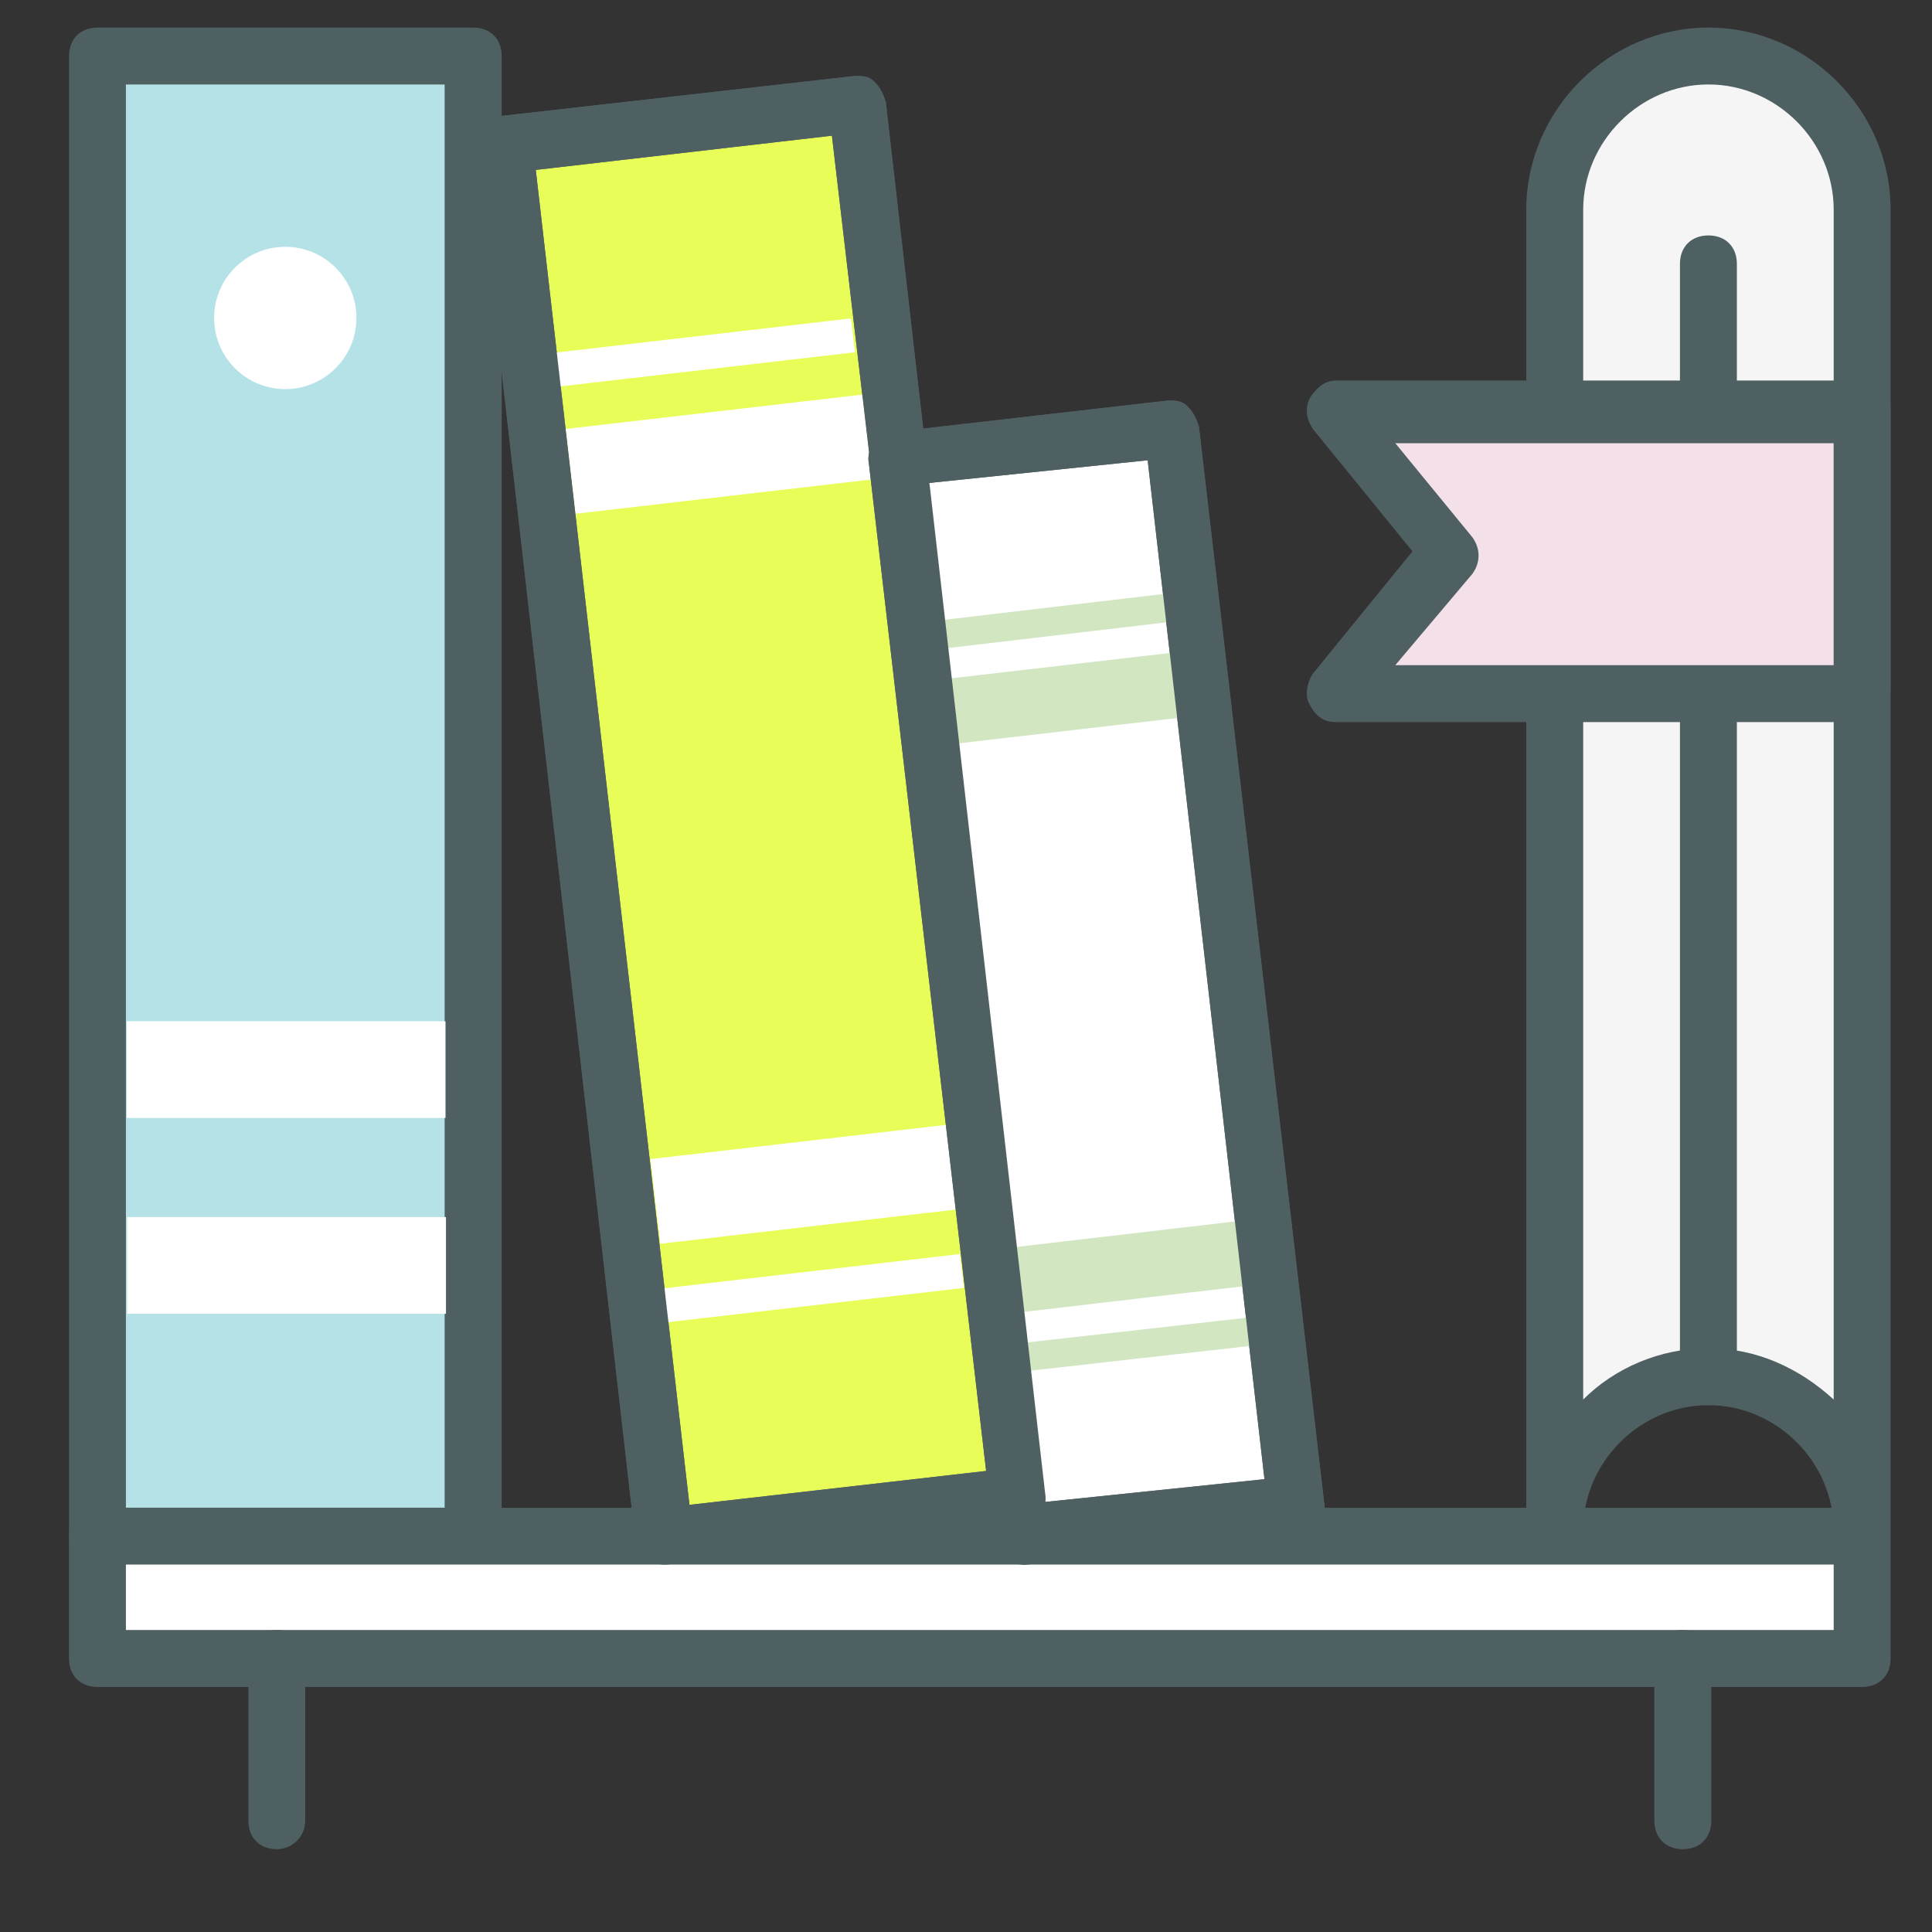
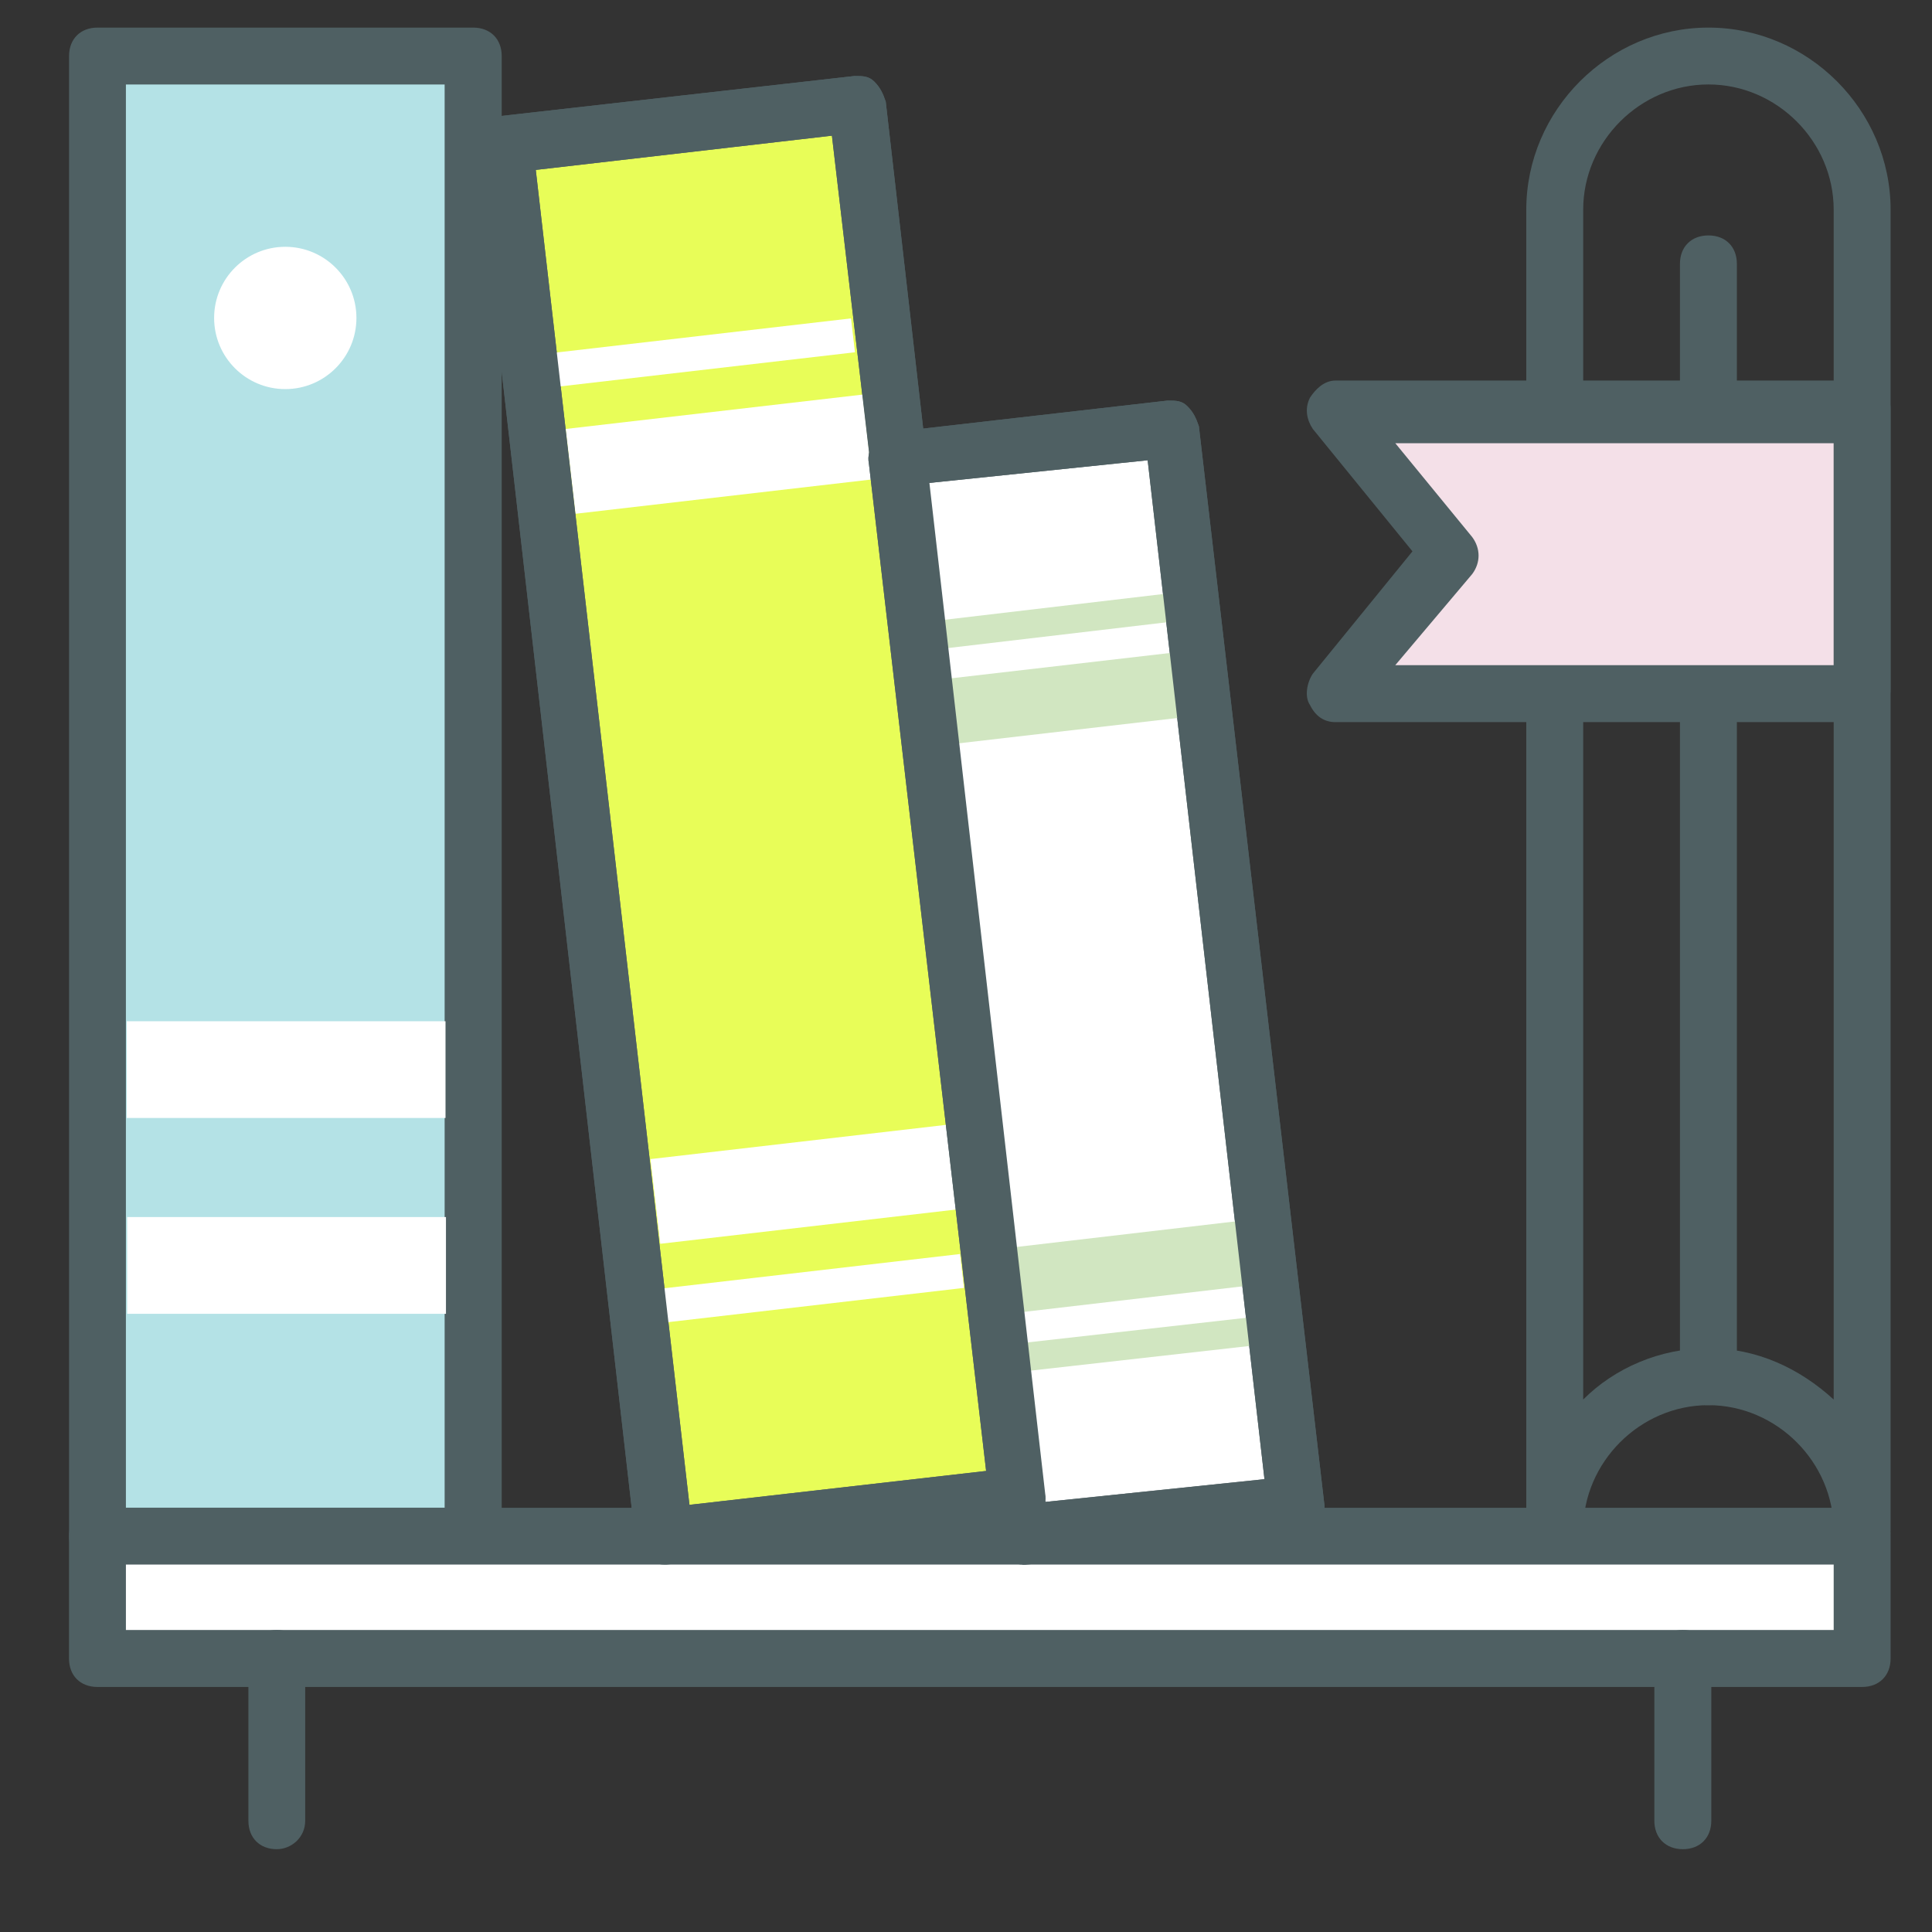
<svg xmlns="http://www.w3.org/2000/svg" version="1.1" id="Capa_1" x="0px" y="0px" width="35px" height="35px" viewBox="-2.5 -2.5 35 35" enable-background="new -2.5 -2.5 35 35" xml:space="preserve">
  <rect x="-2.5" y="-2.5" width="35" height="35" fill="#333333" stroke="none" />
  <rect x="-1.412" y="9.143" transform="matrix(-0.115 -0.993 0.993 -0.115 0.28 24.978)" fill="#E8FD58" width="25.367" height="6.443" />
  <path id="SVGCleanerId_0" fill="#4F6063" d="M9.526,25.844c-0.104,0-0.206-0.051-0.31-0.104c-0.104-0.102-0.155-0.205-0.208-0.359  L6.123,0.166C6.071-0.092,6.277-0.35,6.585-0.4l6.395-0.723c0.154,0,0.258,0,0.361,0.104s0.154,0.207,0.205,0.361l2.888,25.213  c0.052,0.258-0.154,0.516-0.464,0.567l-6.393,0.722H9.526z M7.206,0.578L9.99,24.762l5.416-0.619L12.571-0.042L7.206,0.578z" />
  <g>
    <rect x="9.962" y="1.177" transform="matrix(-0.115 -0.993 0.993 -0.115 7.589 14.532)" fill="#FFFFFF" width="0.618" height="5.414" />
    <rect x="9.752" y="3.017" transform="matrix(-0.115 -0.993 0.993 -0.115 6.052 16.838)" fill="#FFFFFF" width="1.547" height="5.414" />
    <rect x="11.915" y="18.124" transform="matrix(0.115 0.993 -0.993 0.115 31.519 6.302)" fill="#FFFFFF" width="0.618" height="5.414" />
    <rect x="11.286" y="16.256" transform="matrix(0.115 0.993 -0.993 0.115 29.505 4.799)" fill="#FFFFFF" width="1.545" height="5.415" />
  </g>
  <rect x="7.549" y="12.799" transform="matrix(-0.115 -0.993 0.993 -0.115 4.164 34.311)" fill="#FFFFFF" width="19.647" height="5.002" />
  <path id="SVGCleanerId_1" fill="#4F6063" d="M16.023,25.844c-0.104,0-0.204-0.051-0.309-0.104c-0.104-0.102-0.153-0.205-0.206-0.359  l-2.268-19.49c-0.052-0.258,0.154-0.516,0.462-0.567l4.95-0.567c0.154,0,0.258,0,0.36,0.104c0.104,0.104,0.154,0.206,0.207,0.362  l2.268,19.49c0.053,0.258-0.154,0.516-0.463,0.567l-4.948,0.568h-0.054V25.844z M14.323,6.25l2.113,18.459l3.971-0.412L18.291,5.838  L14.323,6.25z" />
  <g>
    <rect x="16.393" y="6.654" transform="matrix(-0.117 -0.993 0.993 -0.117 9.924 26.304)" fill="#D1E6C1" width="0.516" height="4.177" />
    <rect x="16.205" y="8.05" transform="matrix(-0.115 -0.993 0.993 -0.115 8.664 27.992)" fill="#D1E6C1" width="1.186" height="4.176" />
    <rect x="17.868" y="19.761" transform="matrix(0.112 0.994 -0.994 0.112 37.805 1.389)" fill="#D1E6C1" width="0.514" height="4.175" />
    <rect x="17.364" y="18.353" transform="matrix(0.116 0.993 -0.993 0.116 36.187 0.244)" fill="#D1E6C1" width="1.184" height="4.176" />
  </g>
  <rect x="-0.723" y="-1.495" fill="#B4E2E6" width="6.806" height="26.813" />
  <path fill="#4F6063" d="M6.072,25.844h-6.807c-0.309,0-0.514-0.205-0.514-0.515V-1.485C-1.249-1.794-1.043-2-0.734-2h6.807  c0.309,0,0.516,0.206,0.516,0.516v26.813C6.588,25.637,6.381,25.844,6.072,25.844z M-0.219,24.813h5.774V-0.969h-5.774V24.813z" />
  <g>
    <rect x="-0.196" y="19.548" fill="#FFFFFF" width="5.775" height="1.753" />
    <rect x="-0.204" y="16.001" fill="#FFFFFF" width="5.775" height="1.752" />
    <circle fill="#FFFFFF" cx="2.668" cy="3.26" r="1.289" />
  </g>
-   <path fill="#F5F5F6" d="M28.45,22.44c1.546,0,2.784,1.237,2.784,2.784V1.299c0-1.545-1.238-2.784-2.784-2.784  c-1.547,0-2.784,1.239-2.784,2.784v23.925C25.666,23.729,26.903,22.44,28.45,22.44z" />
  <g>
    <path fill="#4F6063" d="M28.45-2c-1.806,0-3.3,1.494-3.3,3.3v23.925c0,0.309,0.205,0.516,0.515,0.516   c0.309,0,0.515-0.207,0.515-0.516c0-1.237,1.032-2.269,2.27-2.269c1.236,0,2.269,1.031,2.269,2.269   c0,0.309,0.206,0.516,0.515,0.516c0.31,0,0.516-0.207,0.516-0.516V1.299C31.75-0.506,30.257-2,28.45-2z M30.719,22.854   c-0.619-0.566-1.393-0.93-2.269-0.93c-0.878,0-1.702,0.361-2.269,0.93V1.299c0-1.237,1.031-2.269,2.269-2.269   s2.269,1.031,2.269,2.269V22.854z" />
    <path fill="#4F6063" d="M28.45,22.956c-0.31,0-0.516-0.206-0.516-0.516V2.279c0-0.308,0.206-0.514,0.516-0.514   s0.515,0.206,0.515,0.514V22.44C28.968,22.75,28.707,22.956,28.45,22.956z" />
  </g>
  <rect x="-0.734" y="25.328" fill="#FFFFFF" width="31.969" height="2.217" />
  <g>
    <path fill="#4F6063" d="M31.234,28.061H-0.734c-0.31,0-0.516-0.205-0.516-0.515v-2.217c0-0.31,0.206-0.514,0.516-0.514h31.969   c0.309,0,0.515,0.204,0.515,0.514v2.217C31.75,27.854,31.544,28.061,31.234,28.061z M-0.219,27.029h30.938v-1.186H-0.219V27.029z" />
    <path fill="#4F6063" d="M27.986,31c-0.308,0-0.516-0.206-0.516-0.516v-2.939c0-0.309,0.208-0.516,0.516-0.516   c0.309,0,0.516,0.207,0.516,0.516v2.939C28.502,30.794,28.295,31,27.986,31z" />
    <path fill="#4F6063" d="M2.515,31C2.205,31,2,30.794,2,30.484v-2.939c0-0.309,0.205-0.516,0.514-0.516   c0.31,0,0.515,0.207,0.515,0.516v2.939C3.029,30.794,2.771,31,2.515,31z" />
  </g>
  <polygon fill="#F4E0E8" points="31.234,10.065 21.695,10.065 23.758,7.539 21.695,5.013 31.234,5.013 " />
  <path fill="#4F6063" d="M31.234,10.582h-9.539c-0.207,0-0.361-0.104-0.464-0.311c-0.104-0.154-0.052-0.412,0.052-0.566l1.805-2.217  l-1.805-2.217c-0.104-0.155-0.155-0.361-0.052-0.566c0.103-0.157,0.257-0.311,0.464-0.311h9.539c0.309,0,0.515,0.207,0.515,0.516  v5.054C31.75,10.375,31.544,10.582,31.234,10.582z M22.777,9.55h7.941V5.529h-7.941l1.393,1.7c0.154,0.208,0.154,0.465,0,0.671  L22.777,9.55z" />
  <g>
    <path id="SVGCleanerId_0_1_" fill="#4F6063" d="M9.526,25.844c-0.104,0-0.206-0.051-0.31-0.104   c-0.104-0.102-0.155-0.205-0.208-0.359L6.123,0.166C6.071-0.092,6.277-0.35,6.585-0.4l6.395-0.723c0.154,0,0.258,0,0.361,0.104   s0.154,0.207,0.205,0.361l2.888,25.213c0.052,0.258-0.154,0.516-0.464,0.567l-6.393,0.722H9.526z M7.206,0.578L9.99,24.762   l5.416-0.619L12.571-0.042L7.206,0.578z" />
  </g>
  <g>
    <path id="SVGCleanerId_1_1_" fill="#4F6063" d="M16.023,25.844c-0.104,0-0.204-0.051-0.309-0.104   c-0.104-0.102-0.153-0.205-0.206-0.359l-2.268-19.49c-0.052-0.258,0.154-0.516,0.462-0.567l4.95-0.567c0.154,0,0.258,0,0.36,0.104   c0.104,0.104,0.154,0.206,0.207,0.362l2.268,19.49c0.053,0.258-0.154,0.516-0.463,0.567l-4.948,0.568h-0.054V25.844z M14.323,6.25   l2.113,18.459l3.971-0.412L18.291,5.838L14.323,6.25z" />
  </g>
</svg>